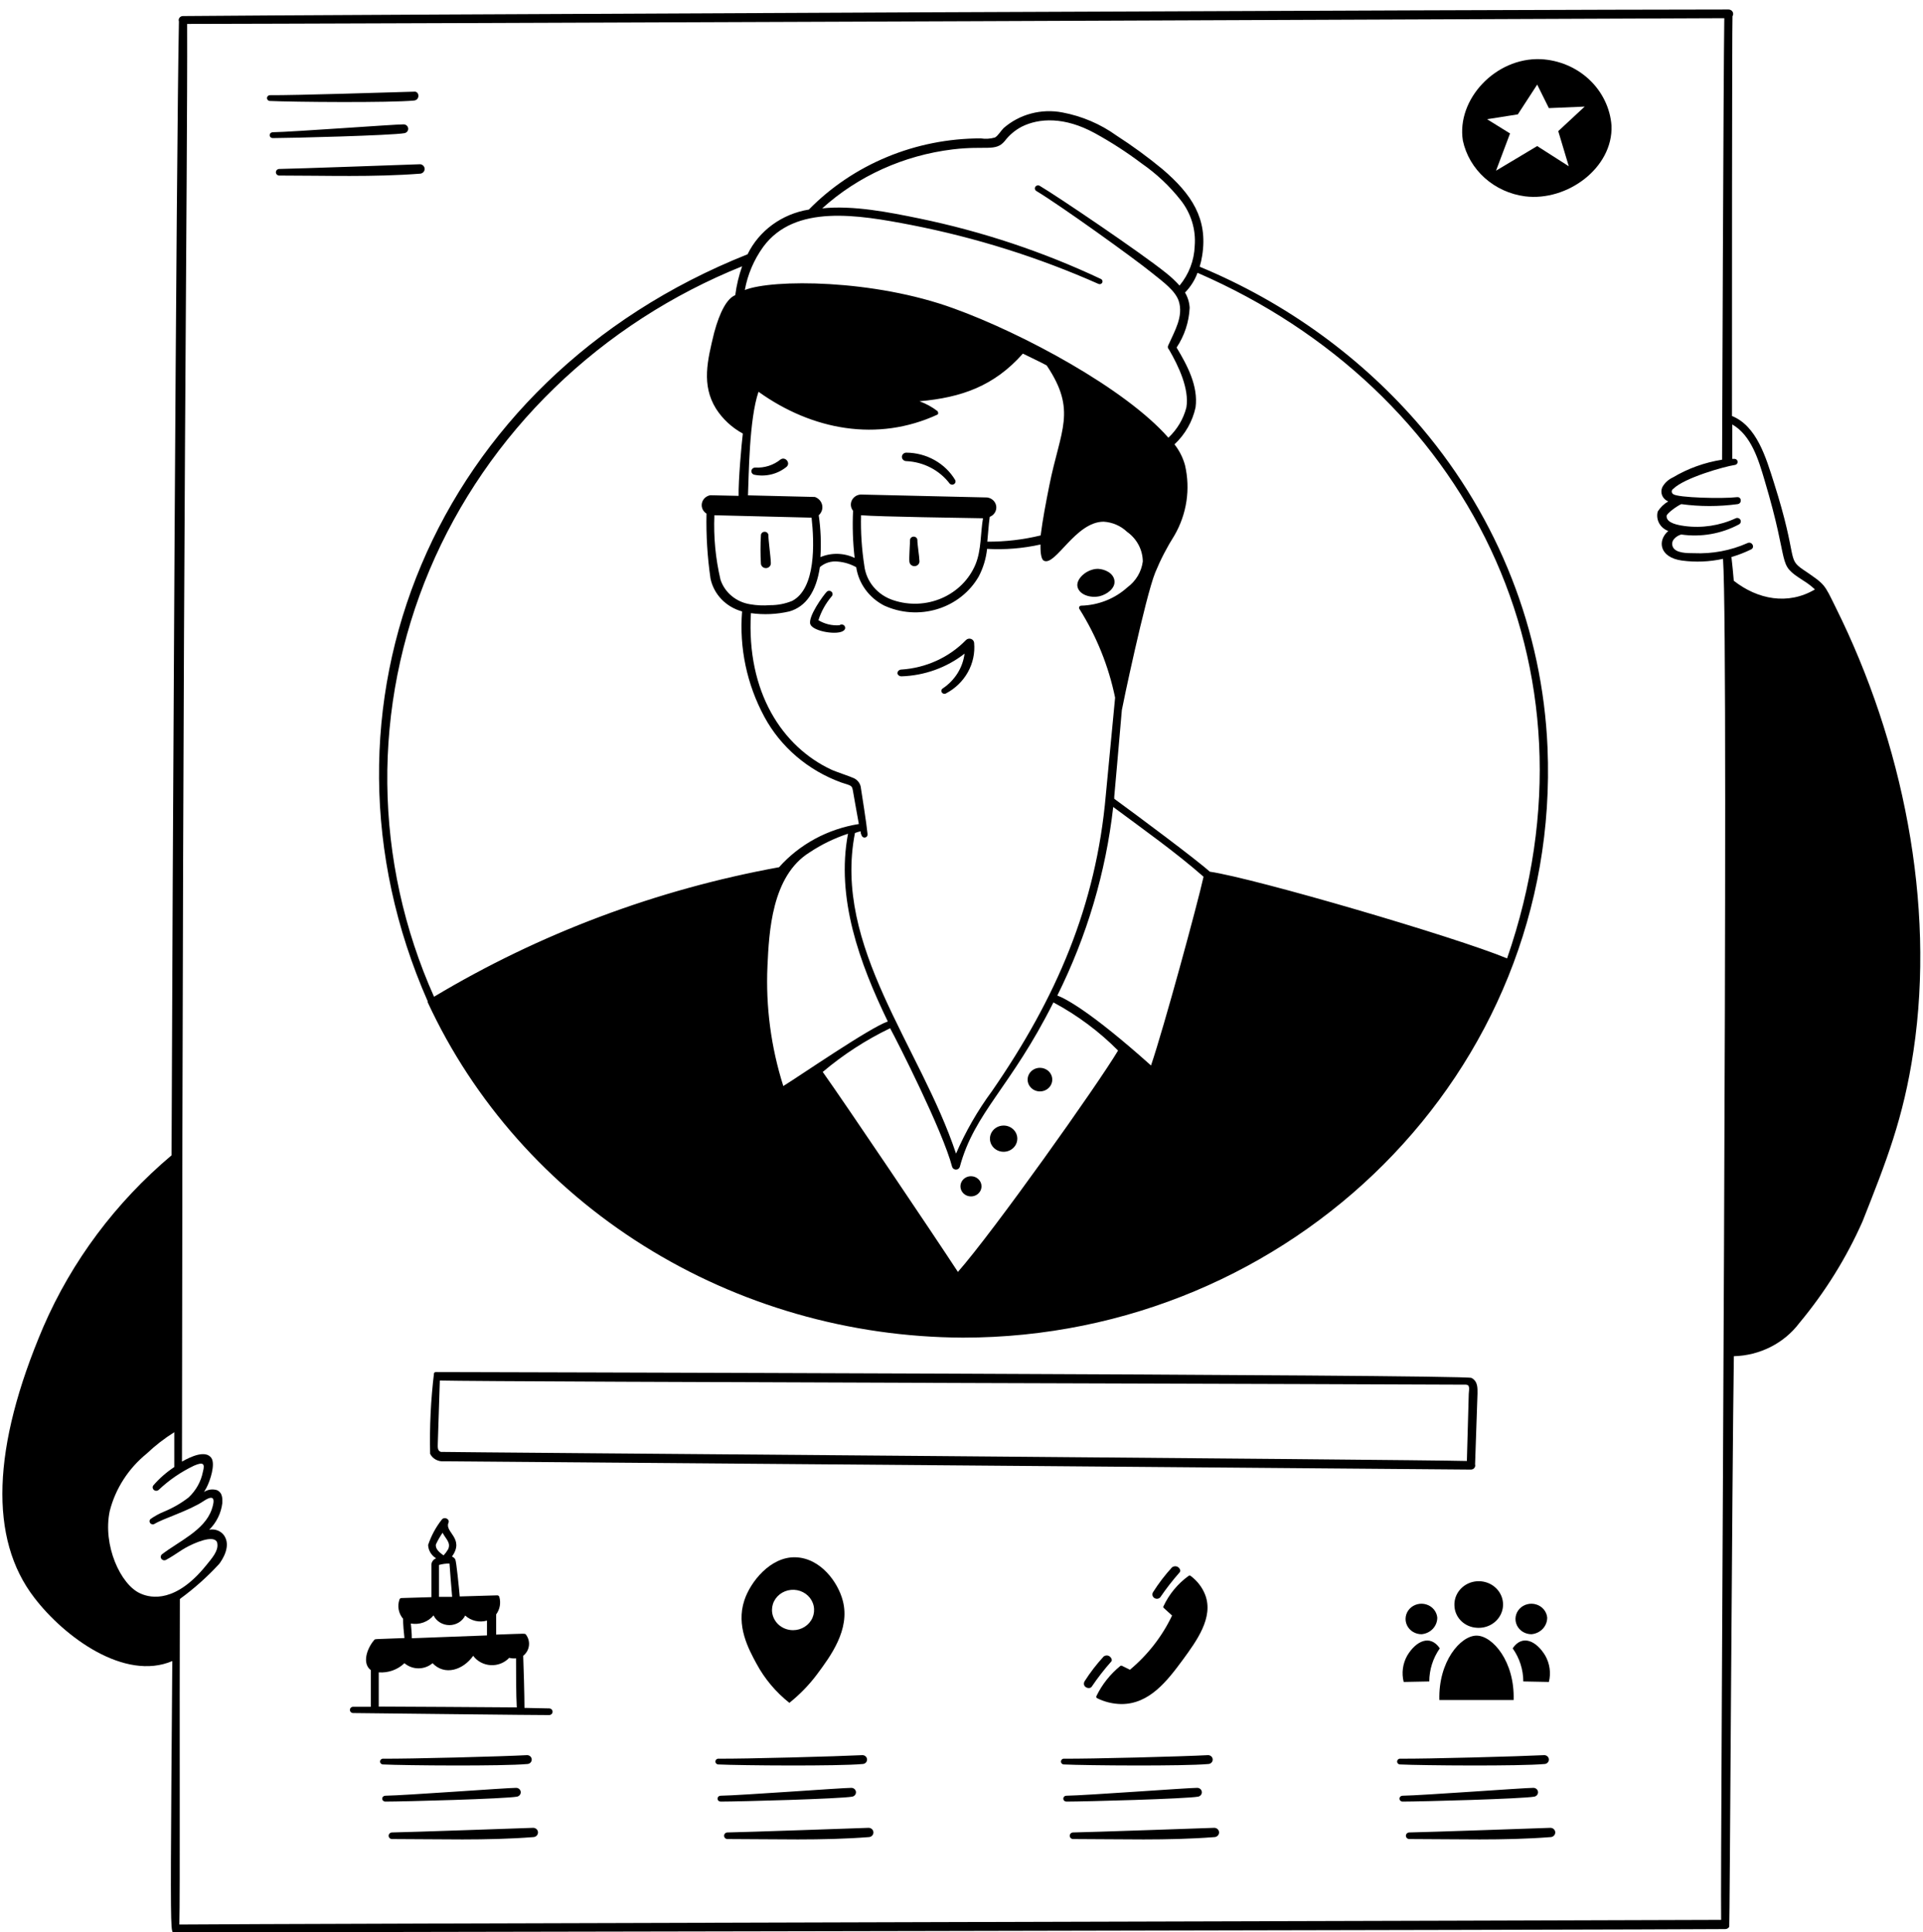
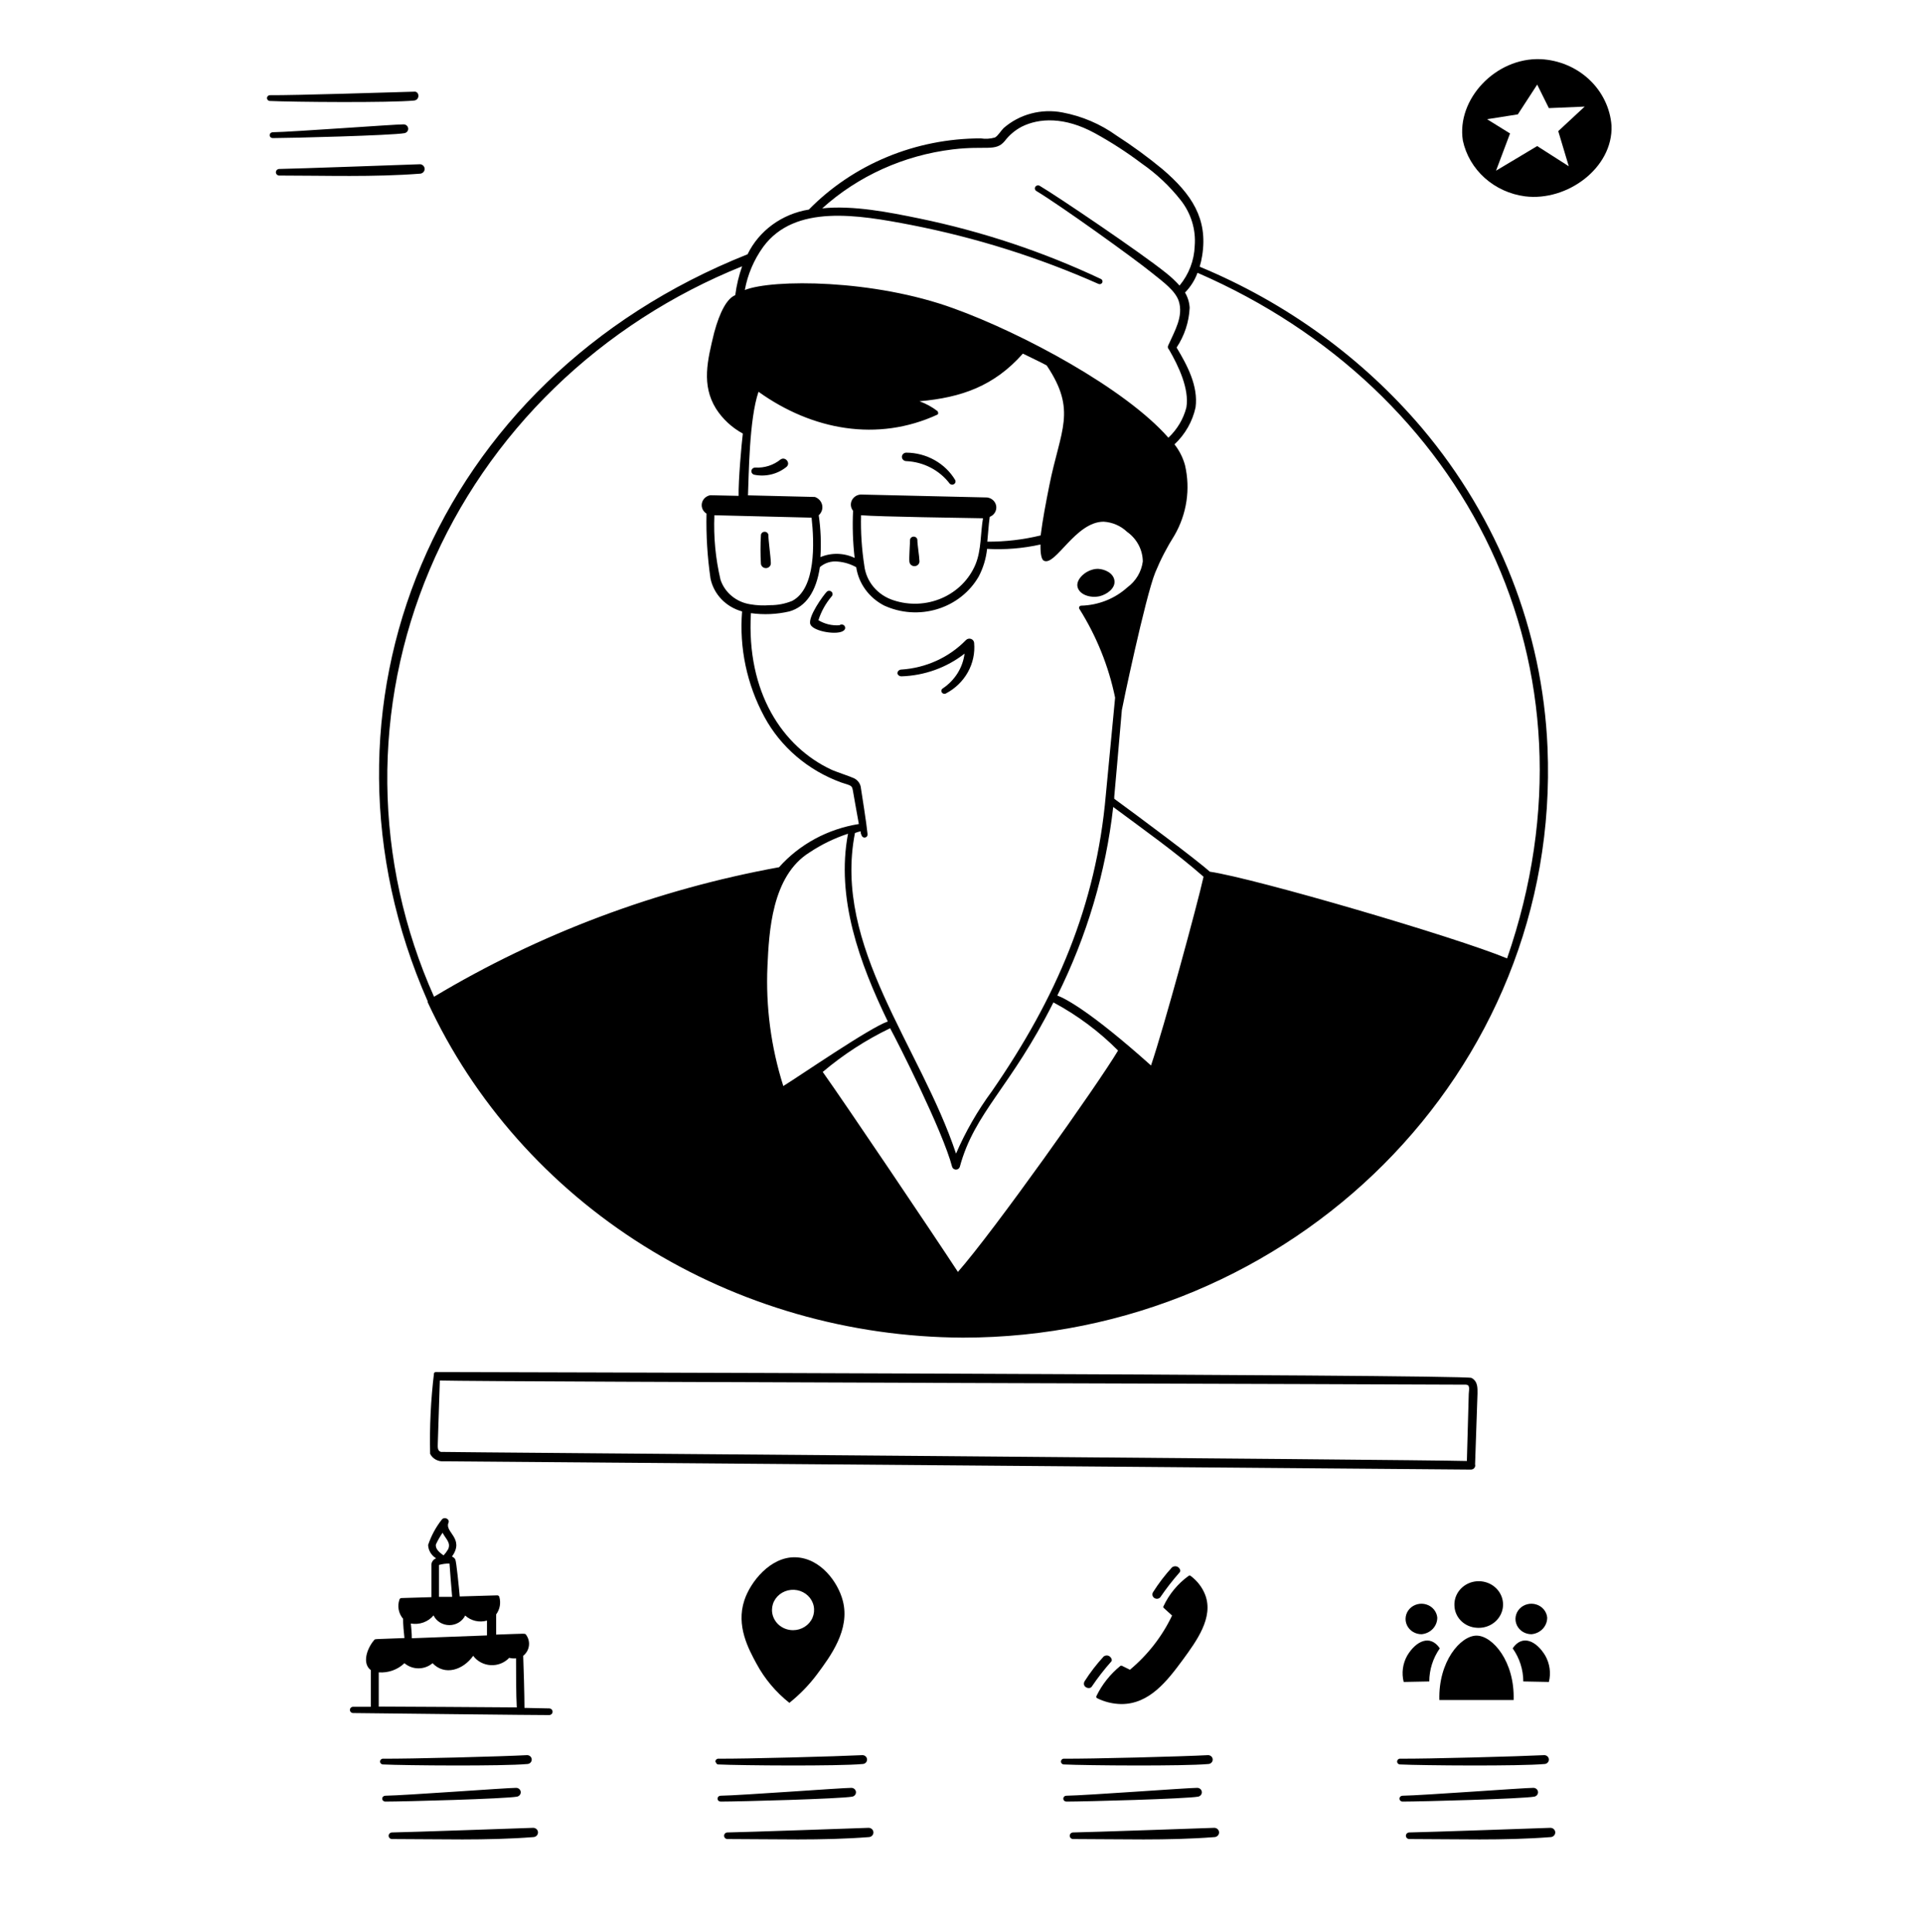
<svg xmlns="http://www.w3.org/2000/svg" width="200" height="201" viewBox="0 0 200 201" fill="none">
  <path d="M160.225 6.153C155.527 5.975 151.465 10.354 152.144 14.627C152.465 16.116 153.259 17.474 154.418 18.512C155.578 19.55 157.044 20.218 158.615 20.423C162.995 20.969 167.77 17.462 167.605 13.073C167.469 11.254 166.642 9.547 165.283 8.272C163.923 6.997 162.124 6.244 160.225 6.153ZM163.16 17.294L159.875 15.194L155.593 17.756L157.05 13.882L154.662 12.401L157.86 11.897L159.875 8.799L161.09 11.246L164.813 11.088L162.065 13.64L163.16 17.294ZM114.377 62.014C115.111 61.835 116.009 61.205 115.91 60.407C115.812 59.609 114.914 59.2 114.191 59.168C113.031 59.168 111.87 60.218 112.067 61.047C112.264 61.877 113.425 62.234 114.377 62.014ZM82.097 177.125C83.175 176.264 84.135 175.276 84.955 174.185C86.367 172.284 88.437 169.523 87.659 166.52C87.167 164.588 85.349 162.068 82.743 161.984C80.137 161.9 78.034 164.546 77.41 166.478C76.545 169.113 77.837 171.507 78.702 173.093C79.541 174.641 80.695 176.012 82.097 177.125ZM80.29 167.465C80.29 167.05 80.418 166.644 80.659 166.298C80.9 165.953 81.242 165.684 81.642 165.525C82.042 165.366 82.483 165.324 82.907 165.405C83.332 165.486 83.722 165.686 84.029 165.98C84.335 166.274 84.543 166.648 84.628 167.055C84.712 167.463 84.669 167.885 84.503 168.269C84.338 168.652 84.057 168.98 83.697 169.211C83.337 169.442 82.913 169.565 82.48 169.565C81.899 169.565 81.342 169.344 80.931 168.95C80.521 168.556 80.29 168.022 80.29 167.465ZM157.422 176.831C157.553 172.83 155.232 170.132 153.567 170.132C151.903 170.132 149.582 172.83 149.702 176.831H157.422ZM158.429 174.899L161.09 174.951C161.32 174.028 161.187 173.057 160.718 172.221C159.798 170.678 158.32 169.974 157.323 171.455C158.042 172.471 158.427 173.671 158.429 174.899ZM145.99 174.951L148.651 174.899C148.654 173.673 149.035 172.475 149.746 171.455C148.738 169.974 147.26 170.688 146.351 172.221C145.885 173.058 145.756 174.03 145.99 174.951ZM153.567 169.313C154.081 169.357 154.596 169.25 155.044 169.006C155.493 168.761 155.852 168.391 156.075 167.945C156.298 167.5 156.373 166.999 156.291 166.511C156.209 166.023 155.973 165.571 155.616 165.214C155.258 164.858 154.795 164.616 154.29 164.519C153.784 164.422 153.26 164.475 152.787 164.672C152.314 164.869 151.915 165.2 151.643 165.62C151.372 166.04 151.241 166.53 151.268 167.024C151.286 167.611 151.531 168.171 151.956 168.595C152.381 169.018 152.956 169.274 153.567 169.313ZM147.852 169.985C148.303 169.945 148.721 169.744 149.024 169.42C149.326 169.097 149.49 168.676 149.483 168.242C149.451 167.936 149.327 167.646 149.126 167.406C148.926 167.166 148.656 166.988 148.352 166.893C148.047 166.797 147.72 166.788 147.41 166.868C147.1 166.948 146.821 167.112 146.607 167.34C146.393 167.569 146.253 167.853 146.204 168.157C146.155 168.46 146.199 168.771 146.331 169.052C146.462 169.332 146.676 169.569 146.946 169.735C147.216 169.901 147.531 169.988 147.852 169.985ZM159.283 169.985C159.734 169.945 160.153 169.744 160.456 169.42C160.758 169.097 160.922 168.676 160.915 168.242C160.883 167.936 160.759 167.646 160.558 167.406C160.357 167.166 160.088 166.988 159.783 166.893C159.479 166.797 159.152 166.788 158.842 166.868C158.532 166.948 158.253 167.112 158.039 167.34C157.825 167.569 157.685 167.853 157.636 168.157C157.587 168.46 157.631 168.771 157.762 169.052C157.894 169.332 158.108 169.569 158.378 169.735C158.648 169.901 158.963 169.988 159.283 169.985ZM87.309 65.037C86.539 65.094 85.77 64.91 85.119 64.513C85.41 63.59 85.89 62.734 86.531 61.992C86.579 61.925 86.601 61.843 86.592 61.761C86.583 61.68 86.544 61.604 86.482 61.548C86.421 61.491 86.34 61.457 86.255 61.452C86.17 61.447 86.085 61.471 86.017 61.52C85.634 61.898 83.969 64.208 84.287 64.954C84.604 65.699 87.189 66.109 87.769 65.573C87.843 65.514 87.89 65.43 87.899 65.339C87.908 65.247 87.879 65.156 87.818 65.085C87.757 65.014 87.669 64.969 87.574 64.96C87.478 64.951 87.383 64.979 87.309 65.037ZM93.748 70.35C96.148 70.275 98.457 69.445 100.318 67.988C100.227 68.708 99.98 69.402 99.591 70.024C99.202 70.647 98.681 71.183 98.062 71.6C97.989 71.642 97.937 71.71 97.916 71.788C97.896 71.867 97.909 71.95 97.952 72.02C97.996 72.09 98.067 72.14 98.149 72.159C98.231 72.179 98.318 72.167 98.39 72.125C99.355 71.615 100.145 70.847 100.664 69.915C101.183 68.984 101.409 67.927 101.314 66.875C101.309 66.784 101.276 66.696 101.219 66.622C101.163 66.548 101.085 66.492 100.996 66.46C100.906 66.427 100.809 66.421 100.716 66.44C100.623 66.46 100.538 66.505 100.471 66.57C98.713 68.382 96.301 69.483 93.726 69.647C93.617 69.652 93.515 69.698 93.442 69.775C93.368 69.851 93.329 69.952 93.332 70.056C93.358 70.142 93.413 70.218 93.488 70.271C93.563 70.324 93.654 70.352 93.748 70.35ZM94.262 47.083C94.14 47.083 94.023 47.129 93.937 47.212C93.851 47.294 93.802 47.407 93.802 47.523C93.802 47.64 93.851 47.753 93.937 47.835C94.023 47.918 94.14 47.965 94.262 47.965C95.146 48.006 96.01 48.237 96.788 48.64C97.567 49.044 98.242 49.609 98.763 50.295C98.817 50.357 98.892 50.398 98.975 50.411C99.057 50.424 99.142 50.408 99.214 50.366C99.285 50.324 99.339 50.259 99.365 50.182C99.39 50.106 99.387 50.023 99.354 49.949C98.842 49.085 98.102 48.366 97.208 47.863C96.314 47.36 95.299 47.09 94.262 47.083ZM81.177 47.797C80.448 48.387 79.512 48.687 78.56 48.636C78.462 48.632 78.365 48.663 78.29 48.723C78.214 48.783 78.164 48.868 78.15 48.961C78.137 49.055 78.16 49.15 78.215 49.227C78.271 49.305 78.355 49.36 78.45 49.382C79.04 49.501 79.649 49.487 80.232 49.343C80.815 49.2 81.356 48.929 81.812 48.553C82.25 48.154 81.67 47.45 81.177 47.797ZM80.17 58.538C80.17 58.066 79.907 56.133 79.918 55.682C79.918 55.584 79.877 55.491 79.805 55.422C79.734 55.353 79.636 55.315 79.534 55.315C79.435 55.312 79.338 55.346 79.264 55.411C79.19 55.476 79.146 55.565 79.14 55.661C79.081 56.658 79.081 57.657 79.14 58.654C79.156 58.784 79.226 58.904 79.334 58.986C79.387 59.026 79.448 59.056 79.514 59.074C79.579 59.092 79.648 59.097 79.715 59.089C79.783 59.082 79.848 59.061 79.907 59.03C79.967 58.998 80.019 58.955 80.061 58.904C80.104 58.853 80.135 58.794 80.153 58.731C80.172 58.668 80.177 58.603 80.17 58.538ZM95.62 58.286C95.62 57.94 95.401 56.553 95.412 56.186C95.412 56.089 95.372 55.995 95.3 55.926C95.228 55.857 95.13 55.819 95.029 55.819C94.927 55.819 94.83 55.857 94.758 55.926C94.686 55.995 94.645 56.089 94.645 56.186C94.645 56.564 94.536 58.023 94.58 58.401C94.582 58.471 94.599 58.54 94.63 58.603C94.661 58.666 94.706 58.723 94.761 58.768C94.816 58.814 94.881 58.848 94.95 58.869C95.02 58.89 95.093 58.896 95.166 58.888C95.238 58.88 95.308 58.858 95.371 58.822C95.434 58.787 95.488 58.739 95.531 58.683C95.574 58.626 95.604 58.562 95.619 58.493C95.634 58.425 95.635 58.354 95.62 58.286Z" fill="black" />
-   <path d="M44.483 104.15C44.472 104.184 44.472 104.221 44.483 104.255C49.269 114.594 57.069 123.386 66.943 129.574C76.817 135.763 88.346 139.083 100.142 139.136C134.35 139.136 162.382 111.532 160.948 77.743C160.432 65.62 155.859 53.978 147.906 44.542C141.712 37.242 133.776 31.479 124.769 27.742C124.885 27.363 124.973 26.977 125.032 26.587C125.645 22.754 123.937 20.192 120.904 17.599C119.379 16.339 117.778 15.168 116.107 14.092C114.45 12.9 112.533 12.082 110.501 11.698C109.419 11.488 108.301 11.527 107.238 11.809C106.174 12.092 105.195 12.611 104.38 13.325C104.073 13.63 103.811 14.113 103.482 14.302C103.003 14.441 102.498 14.473 102.004 14.396C98.654 14.396 95.34 15.052 92.265 16.325C89.19 17.598 86.419 19.461 84.123 21.799C82.747 22.021 81.448 22.56 80.337 23.37C79.227 24.181 78.339 25.238 77.75 26.45C45.009 39.481 31.081 73.7 44.483 104.15ZM81.462 112.949C80.185 108.913 79.63 104.699 79.819 100.486C79.983 96.979 80.246 91.12 84.199 88.663C85.432 87.842 86.777 87.188 88.196 86.72C86.937 93.409 89.379 100.139 92.335 106.25C90.463 106.891 83.181 111.91 81.462 112.97V112.949ZM90.222 86.699C90.123 85.649 89.619 82.499 89.543 82.006C89.528 81.787 89.454 81.575 89.33 81.392C89.205 81.208 89.033 81.058 88.831 80.956C88.47 80.777 86.86 80.252 86.433 80.042C81.385 77.669 77.618 72.02 78.1 63.778C79.432 63.964 80.789 63.903 82.097 63.599C83.816 63.106 84.889 61.552 85.272 58.99C85.52 58.772 85.813 58.609 86.132 58.509C86.452 58.409 86.789 58.376 87.123 58.412C87.803 58.468 88.461 58.669 89.05 59C89.175 59.834 89.501 60.628 90.003 61.319C90.505 62.01 91.169 62.579 91.941 62.98C93.675 63.783 95.664 63.917 97.498 63.354C99.332 62.791 100.87 61.575 101.796 59.956C102.264 59.059 102.557 58.087 102.661 57.089C104.524 57.197 106.394 57.045 108.213 56.638C108.213 57.173 108.213 58.139 108.574 58.328C109.778 58.906 111.859 54.265 114.783 54.265C115.699 54.321 116.563 54.694 117.213 55.315C117.718 55.672 118.128 56.137 118.414 56.673C118.699 57.209 118.85 57.8 118.856 58.402C118.787 58.931 118.61 59.442 118.333 59.906C118.057 60.369 117.687 60.775 117.246 61.1C115.939 62.28 114.223 62.957 112.428 63.001C112.391 63.005 112.355 63.018 112.324 63.038C112.293 63.059 112.267 63.086 112.25 63.119C112.233 63.151 112.224 63.187 112.225 63.223C112.225 63.259 112.235 63.294 112.253 63.326C114.045 66.175 115.305 69.302 115.976 72.566C115.385 78.751 115.133 81.386 115.012 82.667C114.005 94.217 109.855 103.814 103.176 113.485C101.679 115.514 100.423 117.698 99.431 119.995C95.74 108.875 86.608 98.459 88.919 86.647C89.11 86.572 89.308 86.512 89.51 86.468C89.51 86.629 89.543 86.766 89.609 86.878C89.616 86.916 89.632 86.953 89.655 86.986C89.678 87.019 89.707 87.047 89.741 87.069C89.775 87.091 89.813 87.106 89.853 87.114C89.894 87.121 89.935 87.121 89.975 87.114C90.016 87.106 90.054 87.091 90.088 87.069C90.122 87.048 90.152 87.02 90.174 86.987C90.197 86.954 90.213 86.918 90.221 86.879C90.23 86.841 90.23 86.801 90.222 86.762V86.699ZM97.536 42.788C96.964 42.343 96.32 41.988 95.631 41.738C100.011 41.35 103.395 40.153 106.384 36.782C106.712 36.95 108.574 37.832 108.859 38.011C112.034 42.746 110.293 44.678 109.132 50.506C108.782 52.259 108.432 54.086 108.234 55.693C106.42 56.134 104.555 56.353 102.683 56.344C102.77 55.514 102.814 54.622 102.935 53.761C103.16 53.674 103.348 53.518 103.471 53.317C103.593 53.116 103.643 52.882 103.612 52.651C103.58 52.42 103.47 52.206 103.298 52.042C103.126 51.878 102.902 51.773 102.661 51.745L89.521 51.44C89.322 51.452 89.13 51.515 88.967 51.623C88.803 51.732 88.673 51.881 88.59 52.055C88.508 52.228 88.477 52.42 88.5 52.61C88.523 52.8 88.6 52.98 88.722 53.131C88.645 54.767 88.7 56.406 88.886 58.034C88.335 57.77 87.731 57.626 87.116 57.611C86.501 57.596 85.89 57.712 85.327 57.95C85.419 56.496 85.361 55.036 85.152 53.593C85.301 53.46 85.412 53.293 85.475 53.108C85.537 52.922 85.548 52.724 85.507 52.533C85.467 52.342 85.375 52.164 85.242 52.017C85.109 51.87 84.938 51.758 84.747 51.692C84.637 51.692 84.812 51.692 77.793 51.524C77.881 49.424 77.914 43.597 78.888 40.751C84.473 44.752 91.273 46.001 97.503 43.124C97.544 43.091 97.571 43.045 97.577 42.994C97.583 42.943 97.568 42.892 97.536 42.851V42.788ZM102.245 53.845C101.96 55.472 102.081 57.184 101.456 58.706C100.807 60.262 99.557 61.518 97.966 62.213C96.375 62.907 94.566 62.986 92.915 62.434C92.107 62.173 91.394 61.697 90.859 61.06C90.323 60.424 89.988 59.655 89.893 58.843C89.623 57.105 89.509 55.349 89.554 53.593C91.328 53.75 100.58 53.876 102.245 53.908V53.845ZM84.407 53.845C84.703 56.491 84.856 61.195 82.403 62.497C81.674 62.8 80.888 62.954 80.093 62.948C79.398 63.006 78.698 62.974 78.012 62.854C77.304 62.741 76.642 62.444 76.099 61.993C75.556 61.543 75.154 60.958 74.936 60.302C74.417 58.102 74.204 55.846 74.3 53.593L84.407 53.845ZM99.606 132.269C97.011 128.3 87.955 114.86 85.568 111.5C87.69 109.702 90.046 108.174 92.576 106.954C93.31 108.298 98.051 117.632 99.025 121.37C99.051 121.453 99.103 121.526 99.175 121.578C99.247 121.63 99.335 121.658 99.425 121.658C99.515 121.658 99.603 121.63 99.675 121.578C99.747 121.526 99.8 121.453 99.825 121.37C101.358 115.679 105.136 113.107 109.559 104.266C112.05 105.601 114.317 107.29 116.283 109.274C114.235 112.729 103.285 128.164 99.606 132.322V132.269ZM119.71 110.828C113.359 105.148 110.764 103.846 109.965 103.552C113.043 97.375 115.009 90.743 115.779 83.938C118.954 86.3 122.239 88.621 125.174 91.193C124.539 94.06 121.057 106.859 119.71 110.828ZM124.583 28.393C152.363 40.468 167.288 69.185 156.743 99.688C151.345 97.451 130.572 91.372 125.82 90.668C124.484 89.45 118.155 84.736 115.888 83.087C115.888 82.583 115.801 84.053 116.677 73.858C116.677 73.742 119.119 62.098 120.148 59.557C120.7 58.213 121.37 56.917 122.152 55.682C123.432 53.463 123.821 50.871 123.247 48.395C123.033 47.609 122.661 46.871 122.152 46.222C123.263 45.177 124.026 43.84 124.342 42.379C124.638 40.163 123.488 38.011 122.371 36.152C123.193 34.911 123.662 33.484 123.729 32.015C123.699 31.458 123.534 30.915 123.247 30.43C123.82 29.844 124.26 29.15 124.539 28.393H124.583ZM79.381 25.673C82.666 21.211 89.236 22.334 94.788 23.405C101.496 24.717 108.022 26.771 114.235 29.527C114.305 29.561 114.386 29.568 114.461 29.546C114.536 29.523 114.598 29.473 114.635 29.406C114.671 29.339 114.678 29.261 114.654 29.189C114.631 29.117 114.578 29.057 114.509 29.023C108.501 26.19 102.154 24.074 95.609 22.723C92.488 22.082 88.754 21.337 85.513 21.673C89.246 18.305 93.996 16.159 99.08 15.541C102.551 15.121 103.548 15.803 104.49 14.68C104.957 14.059 105.563 13.546 106.263 13.178C108.07 12.275 110.709 12.128 113.863 13.85C115.565 14.785 117.193 15.838 118.735 17C120.281 18.073 121.65 19.361 122.798 20.822C123.875 22.187 124.394 23.883 124.254 25.589C124.202 27.088 123.65 28.531 122.677 29.705C122.249 29.231 121.78 28.792 121.276 28.393C118.67 26.293 109.91 20.371 108.136 19.331C108.062 19.287 107.972 19.272 107.887 19.291C107.802 19.309 107.728 19.36 107.681 19.431C107.635 19.502 107.62 19.588 107.639 19.669C107.659 19.751 107.711 19.822 107.785 19.867C110.271 21.358 117.936 26.86 119.83 28.403C121.057 29.38 122.239 30.262 122.59 31.301C123.115 32.908 122.152 34.451 121.495 35.942C121.462 36.012 121.453 36.09 121.468 36.166C121.484 36.241 121.524 36.31 121.582 36.362C122.568 38.063 123.707 40.447 123.389 42.379C123.083 43.575 122.435 44.666 121.517 45.529C117.027 40.405 106.329 34.661 99.212 32.089C90.868 29.033 80.334 29.023 77.465 30.167C77.756 28.554 78.41 27.02 79.381 25.673ZM77.191 27.679C76.845 28.661 76.603 29.674 76.469 30.703C75.625 31.039 74.87 32.404 74.278 34.598C73.567 37.517 72.943 40.037 74.465 42.505C75.152 43.581 76.113 44.474 77.257 45.098C77.126 46.148 76.786 49.981 76.819 51.577L73.939 51.514H73.862C73.649 51.554 73.452 51.655 73.299 51.803C73.145 51.951 73.041 52.14 73 52.345C72.958 52.551 72.982 52.763 73.067 52.955C73.153 53.148 73.296 53.311 73.479 53.425C73.431 55.682 73.57 57.94 73.895 60.176C74.062 60.981 74.456 61.727 75.036 62.331C75.615 62.934 76.357 63.373 77.18 63.599C76.876 67.385 77.675 71.177 79.491 74.551C81.19 77.703 84.045 80.142 87.506 81.397C88.601 81.743 88.601 81.701 88.711 82.268C88.711 82.268 89.171 84.914 89.324 85.712C86.091 86.225 83.151 87.817 81.024 90.206C68.296 92.527 56.128 97.095 45.141 103.678C42.011 96.671 40.36 89.139 40.281 81.517C40.202 73.895 41.698 66.334 44.681 59.269C47.665 52.203 52.077 45.775 57.665 40.353C63.252 34.931 69.903 30.623 77.235 27.679H77.191ZM43.06 10.459C43.706 10.396 43.629 9.461 43.06 9.535C40.498 9.608 30.676 9.923 28.026 9.902C27.953 9.915 27.887 9.952 27.84 10.007C27.793 10.062 27.767 10.13 27.767 10.201C27.767 10.272 27.793 10.341 27.84 10.396C27.887 10.45 27.953 10.488 28.026 10.501C30.479 10.616 40.563 10.7 43.06 10.459ZM41.965 12.937C40.969 12.937 30.468 13.724 28.365 13.756C28.281 13.756 28.2 13.788 28.141 13.845C28.081 13.902 28.048 13.979 28.048 14.06C28.048 14.141 28.081 14.218 28.141 14.275C28.2 14.333 28.281 14.365 28.365 14.365C30.073 14.365 40.772 14.092 42.075 13.85C42.191 13.826 42.295 13.761 42.364 13.668C42.434 13.574 42.465 13.46 42.451 13.346C42.438 13.232 42.38 13.127 42.29 13.051C42.201 12.976 42.085 12.935 41.965 12.937ZM43.706 17.084C43.706 17.084 30.27 17.567 28.989 17.578C28.906 17.592 28.83 17.634 28.775 17.696C28.721 17.759 28.691 17.837 28.691 17.919C28.691 18 28.721 18.079 28.775 18.142C28.83 18.204 28.906 18.246 28.989 18.26C33.917 18.26 38.844 18.439 43.739 18.061C43.861 18.04 43.971 17.978 44.049 17.886C44.127 17.794 44.168 17.677 44.164 17.559C44.16 17.44 44.111 17.327 44.027 17.239C43.943 17.152 43.829 17.097 43.706 17.084ZM117.52 173.681L116.71 173.282C116.681 173.266 116.649 173.258 116.617 173.258C116.584 173.258 116.552 173.266 116.524 173.282C115.463 174.146 114.611 175.221 114.027 176.432C114.011 176.47 114.01 176.512 114.024 176.551C114.038 176.59 114.066 176.622 114.104 176.642C114.886 177.032 115.752 177.24 116.633 177.251C119.546 177.251 121.385 174.857 123.028 172.631C124.451 170.678 126.236 168.253 125.349 165.901C125.046 165.116 124.518 164.428 123.827 163.916C123.799 163.891 123.762 163.877 123.723 163.877C123.685 163.877 123.647 163.891 123.619 163.916C122.488 164.74 121.592 165.823 121.013 167.066C120.995 167.091 120.986 167.12 120.986 167.15C120.986 167.18 120.995 167.21 121.013 167.234L121.9 168.043C120.876 170.2 119.383 172.123 117.52 173.681ZM114.793 172.295C114.047 173.105 113.377 173.976 112.79 174.899C112.505 175.498 113.337 175.792 113.556 175.424C114.168 174.519 114.841 173.652 115.571 172.831C115.801 172.6 115.33 171.949 114.793 172.295ZM120.312 166.3C120.381 166.302 120.449 166.289 120.512 166.261C120.575 166.234 120.63 166.193 120.674 166.142C121.289 165.239 121.962 164.373 122.688 163.549C122.929 163.307 122.458 162.667 121.9 163.024C121.161 163.831 120.498 164.698 119.918 165.617C119.876 165.685 119.853 165.762 119.852 165.841C119.85 165.92 119.871 165.998 119.911 166.067C119.951 166.136 120.009 166.194 120.079 166.235C120.15 166.276 120.23 166.298 120.312 166.3ZM152.976 152.86C153.046 152.86 153.115 152.846 153.177 152.817C153.24 152.787 153.295 152.745 153.337 152.692C153.38 152.639 153.409 152.577 153.422 152.511C153.436 152.446 153.433 152.378 153.414 152.314L153.666 144.964C153.666 144.397 153.721 143.693 153.042 143.326C152.363 142.958 45.206 142.717 45.327 142.717C45.289 142.718 45.252 142.729 45.22 142.747C45.188 142.765 45.16 142.791 45.141 142.822C44.804 145.609 44.668 148.416 44.735 151.222C44.864 151.476 45.069 151.686 45.326 151.825C45.582 151.964 45.877 152.025 46.17 151.999C47.67 151.999 152.976 152.86 152.976 152.86ZM152.757 144.985C152.757 145.226 152.757 145.079 152.56 151.967C147.435 151.82 46.608 151.064 45.852 151.022C45.513 150.907 45.513 150.592 45.535 150.098L45.743 143.599C51.119 143.746 152.067 143.998 152.483 144.029C152.899 144.061 152.79 144.491 152.757 144.985ZM54.82 183.488C54.948 183.488 55.071 183.439 55.161 183.353C55.251 183.266 55.302 183.149 55.302 183.026C55.302 182.904 55.251 182.786 55.161 182.699C55.071 182.613 54.948 182.564 54.82 182.564C52.367 182.701 42.436 182.963 39.786 182.932C39.713 182.945 39.648 182.982 39.6 183.037C39.553 183.091 39.527 183.16 39.527 183.231C39.527 183.302 39.553 183.371 39.6 183.425C39.648 183.48 39.713 183.517 39.786 183.53C42.228 183.646 52.291 183.719 54.82 183.488ZM53.671 185.966C52.685 185.966 42.184 186.754 40.071 186.785C39.986 186.785 39.906 186.817 39.846 186.874C39.787 186.931 39.753 187.009 39.753 187.09C39.753 187.17 39.787 187.248 39.846 187.305C39.906 187.362 39.986 187.394 40.071 187.394C42.053 187.394 52.521 187.111 53.78 186.88C53.897 186.855 54 186.79 54.07 186.697C54.139 186.604 54.17 186.489 54.157 186.375C54.143 186.261 54.086 186.156 53.996 186.081C53.906 186.005 53.79 185.964 53.671 185.966ZM55.444 190.124C55.444 190.124 42.031 190.597 40.717 190.607C40.633 190.621 40.557 190.663 40.503 190.726C40.448 190.788 40.418 190.867 40.418 190.948C40.418 191.03 40.448 191.109 40.503 191.171C40.557 191.234 40.633 191.276 40.717 191.29C45.622 191.29 50.572 191.468 55.455 191.09C55.522 191.089 55.587 191.076 55.648 191.051C55.709 191.026 55.764 190.99 55.81 190.945C55.856 190.9 55.893 190.846 55.917 190.787C55.942 190.728 55.954 190.665 55.954 190.602C55.953 190.538 55.939 190.476 55.913 190.417C55.887 190.359 55.849 190.306 55.802 190.262C55.755 190.218 55.699 190.183 55.638 190.159C55.576 190.135 55.511 190.123 55.444 190.124ZM89.696 183.488C89.824 183.488 89.946 183.439 90.037 183.353C90.127 183.266 90.178 183.149 90.178 183.026C90.178 182.904 90.127 182.786 90.037 182.699C89.946 182.613 89.824 182.564 89.696 182.564C87.221 182.69 77.301 182.963 74.662 182.932C74.589 182.945 74.523 182.982 74.476 183.037C74.429 183.091 74.403 183.16 74.403 183.231C74.403 183.302 74.429 183.371 74.476 183.425C74.523 183.48 74.589 183.517 74.662 183.53C77.115 183.646 87.156 183.719 89.696 183.488ZM88.546 185.966C87.561 185.966 77.06 186.754 74.946 186.785C74.862 186.785 74.781 186.817 74.722 186.874C74.662 186.931 74.629 187.009 74.629 187.09C74.629 187.17 74.662 187.248 74.722 187.305C74.781 187.362 74.862 187.394 74.946 187.394C76.917 187.394 87.386 187.111 88.645 186.88C88.761 186.856 88.863 186.791 88.933 186.699C89.002 186.607 89.034 186.494 89.022 186.381C89.01 186.267 88.954 186.163 88.867 186.086C88.779 186.01 88.665 185.967 88.546 185.966ZM90.331 190.124C90.331 190.124 76.906 190.597 75.603 190.607C75.52 190.621 75.444 190.663 75.389 190.726C75.335 190.788 75.305 190.867 75.305 190.948C75.305 191.03 75.335 191.109 75.389 191.171C75.444 191.234 75.52 191.276 75.603 191.29C80.509 191.29 85.458 191.468 90.342 191.09C90.476 191.089 90.603 191.037 90.697 190.945C90.79 190.853 90.842 190.73 90.84 190.602C90.839 190.474 90.784 190.352 90.689 190.262C90.593 190.172 90.465 190.123 90.331 190.124ZM125.645 183.488C125.773 183.488 125.895 183.439 125.986 183.353C126.076 183.266 126.127 183.149 126.127 183.026C126.127 182.904 126.076 182.786 125.986 182.699C125.895 182.613 125.773 182.564 125.645 182.564C123.17 182.701 113.26 182.963 110.6 182.932C110.527 182.945 110.461 182.982 110.414 183.037C110.367 183.091 110.341 183.16 110.341 183.231C110.341 183.302 110.367 183.371 110.414 183.425C110.461 183.48 110.527 183.517 110.6 183.53C113.063 183.646 123.105 183.719 125.645 183.488ZM124.495 185.966C123.521 185.966 113.009 186.754 110.906 186.785C110.822 186.785 110.741 186.817 110.682 186.874C110.622 186.931 110.589 187.009 110.589 187.09C110.589 187.17 110.622 187.248 110.682 187.305C110.741 187.362 110.822 187.394 110.906 187.394C112.877 187.394 123.345 187.111 124.616 186.88C124.734 186.856 124.838 186.79 124.908 186.695C124.978 186.601 125.009 186.485 124.993 186.37C124.978 186.255 124.919 186.15 124.826 186.075C124.734 186 124.616 185.961 124.495 185.966ZM126.28 190.124C126.28 190.124 112.855 190.597 111.552 190.607C111.469 190.621 111.393 190.663 111.338 190.726C111.284 190.788 111.254 190.867 111.254 190.948C111.254 191.03 111.284 191.109 111.338 191.171C111.393 191.234 111.469 191.276 111.552 191.29C116.458 191.29 121.407 191.468 126.291 191.09C126.425 191.089 126.552 191.037 126.646 190.945C126.739 190.853 126.791 190.73 126.789 190.602C126.788 190.474 126.733 190.352 126.638 190.262C126.542 190.172 126.414 190.123 126.28 190.124ZM160.608 183.488C160.736 183.488 160.859 183.439 160.949 183.353C161.039 183.266 161.09 183.149 161.09 183.026C161.09 182.904 161.039 182.786 160.949 182.699C160.859 182.613 160.736 182.564 160.608 182.564C158.155 182.69 148.224 182.963 145.563 182.932C145.49 182.945 145.425 182.982 145.377 183.037C145.33 183.091 145.304 183.16 145.304 183.231C145.304 183.302 145.33 183.371 145.377 183.425C145.425 183.48 145.49 183.517 145.563 183.53C148.027 183.646 158.035 183.719 160.608 183.488ZM159.459 185.966C158.484 185.966 147.972 186.754 145.87 186.785C145.785 186.785 145.705 186.817 145.645 186.874C145.585 186.931 145.552 187.009 145.552 187.09C145.552 187.17 145.585 187.248 145.645 187.305C145.705 187.362 145.785 187.394 145.87 187.394C147.841 187.394 158.309 187.111 159.579 186.88C159.697 186.856 159.802 186.79 159.872 186.695C159.942 186.601 159.972 186.485 159.957 186.37C159.942 186.255 159.882 186.15 159.79 186.075C159.697 186 159.579 185.961 159.459 185.966ZM161.243 190.124C161.243 190.124 147.819 190.597 146.516 190.607C146.432 190.621 146.356 190.663 146.301 190.726C146.247 190.788 146.217 190.867 146.217 190.948C146.217 191.03 146.247 191.109 146.301 191.171C146.356 191.234 146.432 191.276 146.516 191.29C151.41 191.29 156.371 191.468 161.254 191.09C161.388 191.089 161.515 191.037 161.609 190.945C161.702 190.853 161.754 190.73 161.753 190.602C161.751 190.474 161.697 190.352 161.601 190.262C161.506 190.172 161.377 190.123 161.243 190.124ZM57.087 177.703L54.547 177.65C54.547 176.411 54.459 173.219 54.415 172.232C54.745 171.968 54.958 171.593 55.011 171.183C55.064 170.774 54.953 170.361 54.7 170.027C54.601 169.891 54.7 169.922 51.601 170.027V167.927C51.794 167.665 51.923 167.365 51.98 167.049C52.037 166.733 52.019 166.409 51.929 166.1C51.917 166.054 51.889 166.013 51.849 165.985C51.809 165.956 51.76 165.941 51.711 165.943L47.812 166.058C47.747 165.26 47.462 162.394 47.352 162.205C47.278 162.068 47.153 161.963 47.002 161.911C48.36 160.031 46.225 159.37 46.641 158.404C46.816 157.994 46.181 157.711 45.929 158.089C45.313 158.879 44.84 159.763 44.527 160.703C44.537 160.982 44.618 161.254 44.763 161.496C44.908 161.737 45.113 161.941 45.359 162.089C45.201 162.15 45.067 162.258 44.978 162.399C44.889 162.539 44.85 162.703 44.867 162.866V166.132L41.746 166.226C41.701 166.227 41.657 166.242 41.622 166.268C41.586 166.295 41.561 166.331 41.549 166.373C41.428 166.71 41.399 167.071 41.465 167.422C41.53 167.773 41.687 168.102 41.921 168.379C41.921 168.977 41.998 169.796 42.064 170.384C38.91 170.51 39.03 170.468 38.932 170.573C38.144 171.476 37.64 173.041 38.571 173.723V177.535H36.731C36.641 177.535 36.554 177.569 36.491 177.63C36.427 177.691 36.392 177.774 36.392 177.86C36.392 177.946 36.427 178.029 36.491 178.09C36.554 178.151 36.641 178.186 36.731 178.186C36.851 178.186 56.945 178.417 57.131 178.396C57.227 178.39 57.316 178.348 57.38 178.279C57.444 178.21 57.476 178.12 57.47 178.028C57.464 177.936 57.421 177.85 57.349 177.789C57.277 177.728 57.183 177.697 57.087 177.703ZM47.024 166.1H45.655V162.782C46.01 162.68 46.38 162.63 46.75 162.635C46.772 163.076 46.969 165.418 47.024 166.1ZM45.338 160.64C45.534 160.221 45.764 159.817 46.028 159.433C46.389 160.105 46.914 160.483 46.608 161.144C46.476 161.374 46.318 161.588 46.137 161.785C45.655 161.459 45.25 161.081 45.338 160.619V160.64ZM45.097 168.043C45.244 168.341 45.477 168.593 45.767 168.769C46.058 168.945 46.395 169.039 46.739 169.039C47.083 169.039 47.42 168.945 47.711 168.769C48.002 168.593 48.234 168.341 48.382 168.043C48.678 168.314 49.043 168.506 49.441 168.598C49.839 168.69 50.256 168.68 50.648 168.568V170.111L42.83 170.405C42.83 169.891 42.775 169.355 42.731 168.872C43.169 168.951 43.621 168.913 44.038 168.763C44.455 168.613 44.821 168.357 45.097 168.022V168.043ZM39.392 177.493V173.954C39.883 173.99 40.376 173.922 40.837 173.757C41.298 173.593 41.717 173.334 42.064 172.999C42.465 173.344 42.986 173.535 43.525 173.535C44.065 173.535 44.586 173.344 44.987 172.999C46.257 174.332 48.163 173.713 49.214 172.232C49.422 172.515 49.693 172.749 50.008 172.917C50.323 173.084 50.674 173.182 51.034 173.202C51.393 173.223 51.753 173.165 52.087 173.033C52.42 172.901 52.718 172.699 52.959 172.442C53.191 172.501 53.432 172.519 53.671 172.495C53.671 173.608 53.671 176.422 53.747 177.598C50.386 177.577 41.593 177.514 39.392 177.514V177.493Z" fill="black" />
-   <path d="M187.534 59.252C185.804 58.076 187.031 58.202 184.512 50.254C183.658 47.555 182.705 44.311 180.132 43.271C180.132 35.438 180.132 2.804 180.187 1.691C180.232 1.621 180.256 1.54 180.258 1.457C180.259 1.375 180.238 1.293 180.195 1.222C180.153 1.15 180.091 1.09 180.016 1.049C179.942 1.008 179.857 0.987 179.771 0.988C159.075 0.988 30.424 1.544 19.014 1.67C18.945 1.671 18.877 1.688 18.816 1.72C18.756 1.751 18.703 1.795 18.664 1.85C18.624 1.904 18.599 1.966 18.589 2.032C18.579 2.097 18.586 2.164 18.609 2.227C18.335 16.034 17.941 91.424 17.842 120.173C12.032 125.067 7.469 131.174 4.505 138.023C-0.839 150.55 -1.156 160.073 3.574 166.195C6.706 170.29 12.959 174.889 17.919 172.778C17.765 192.791 17.722 198.64 17.842 200.33C17.897 201.118 17.995 201.002 18.116 201.002C18.236 201.002 172.588 200.729 179.431 200.656C179.517 200.655 179.601 200.633 179.674 200.59C179.748 200.548 179.808 200.487 179.847 200.414C179.902 200.309 180.143 153.49 180.329 141.068C181.665 141.033 182.974 140.703 184.155 140.104C185.337 139.505 186.358 138.653 187.14 137.614C189.821 134.396 192.032 130.842 193.71 127.051C196.185 120.803 197.97 116.299 199.01 109.316C201.309 93.934 197.86 77.134 190.929 63.2C189.691 60.691 189.867 60.838 187.534 59.252ZM14.59 165.743C12.531 164.83 10.659 160.714 11.415 157.165C12.01 154.833 13.359 152.742 15.269 151.19C16.141 150.361 17.099 149.619 18.127 148.975V152.597C17.307 153.137 16.57 153.783 15.937 154.519C15.888 154.593 15.869 154.682 15.884 154.769C15.9 154.856 15.948 154.935 16.02 154.989C16.092 155.044 16.183 155.072 16.275 155.066C16.366 155.06 16.453 155.023 16.517 154.96C17.593 153.942 18.831 153.095 20.186 152.45C21.138 152.041 21.335 152.23 21.105 153.08C20.907 154.103 20.383 155.042 19.605 155.768C18.828 156.367 17.97 156.862 17.054 157.238C16.558 157.442 16.088 157.699 15.652 158.005C15.594 158.06 15.559 158.134 15.554 158.212C15.548 158.29 15.572 158.368 15.621 158.431C15.671 158.493 15.742 158.537 15.822 158.553C15.902 158.569 15.986 158.557 16.057 158.519C16.933 157.963 19.682 157.144 21.193 156.125C22.288 155.401 22.386 155.947 22.014 157.028C21.248 159.202 18.587 160.325 16.824 161.69C16.763 161.749 16.725 161.827 16.717 161.91C16.709 161.993 16.732 162.076 16.782 162.145C16.831 162.213 16.904 162.263 16.988 162.285C17.071 162.308 17.161 162.302 17.24 162.268C17.733 162.005 18.225 161.68 18.926 161.218C19.627 160.756 21.609 159.8 22.332 160.168C22.413 160.204 22.482 160.261 22.531 160.334C22.579 160.407 22.605 160.491 22.605 160.577C22.715 161.333 22.058 162.068 21.39 162.887C18.324 166.646 15.794 166.3 14.59 165.743ZM179.004 199.7C169.478 199.753 26.109 200.099 18.652 200.183C18.74 197.191 18.652 178.27 18.707 166.321C20.195 165.236 21.567 164.012 22.802 162.667C23.109 162.257 24.062 160.84 23.317 159.727C23.151 159.488 22.914 159.302 22.637 159.194C22.36 159.085 22.055 159.059 21.762 159.118C22.518 158.364 22.995 157.394 23.12 156.356C23.12 156.031 23.219 155.306 22.573 155.002C22.346 154.931 22.106 154.911 21.871 154.943C21.635 154.976 21.411 155.061 21.215 155.191C21.313 155.044 21.39 154.897 21.478 154.739C21.872 153.994 22.419 152.282 21.981 151.652C21.379 150.802 19.846 151.505 18.926 152.03C18.992 53.96 19.517 18.859 19.463 2.489C30.051 2.489 172.664 1.933 179.333 1.891C179.245 7.718 179.103 47.818 179.103 47.818C177.284 48.104 175.543 48.732 173.978 49.666C173.55 49.864 173.193 50.178 172.949 50.569C172.866 50.706 172.815 50.858 172.798 51.016C172.782 51.173 172.801 51.333 172.854 51.483C172.906 51.633 172.992 51.77 173.105 51.886C173.218 52.002 173.355 52.093 173.507 52.154C173.058 52.413 172.682 52.774 172.412 53.204C172.303 53.612 172.354 54.044 172.556 54.418C172.758 54.792 173.097 55.081 173.507 55.231C172.347 56.228 172.577 57.982 174.92 58.307C176.346 58.499 177.798 58.438 179.201 58.129C179.847 67.4 178.895 193.768 179.004 199.7ZM180.318 60.376C180.253 59.609 180.176 58.801 180.077 57.94C180.779 57.735 181.461 57.472 182.114 57.152C182.574 56.932 182.202 56.27 181.742 56.491C180 57.267 178.087 57.627 176.168 57.541C175.456 57.541 174.263 57.541 173.978 56.879C173.693 56.218 174.383 55.724 174.854 55.598C176.92 55.895 179.031 55.525 180.855 54.548C180.942 54.504 181.007 54.428 181.036 54.337C181.064 54.246 181.055 54.149 181.008 54.065C180.962 53.981 180.882 53.919 180.788 53.892C180.693 53.864 180.591 53.873 180.504 53.918C178.858 54.676 177.015 54.954 175.205 54.716C173.912 54.548 173.31 54.202 173.332 53.666C173.332 53.414 174.427 52.616 174.865 52.438C176.805 52.702 178.773 52.702 180.712 52.438C181.205 52.375 181.139 51.65 180.647 51.713C179.179 51.892 174.471 51.776 174.022 51.398C173.975 51.368 173.936 51.328 173.909 51.28C173.882 51.233 173.867 51.179 173.867 51.125C173.867 51.071 173.882 51.017 173.909 50.97C173.936 50.922 173.975 50.882 174.022 50.852C175.183 49.697 179.322 48.532 180.428 48.364C180.515 48.354 180.594 48.311 180.649 48.245C180.703 48.179 180.728 48.095 180.718 48.012C180.708 47.928 180.663 47.852 180.595 47.8C180.526 47.748 180.438 47.724 180.351 47.734H180.165V44.153C182.136 45.277 182.902 47.849 183.516 49.928C186.275 59.158 184.698 58.549 187.512 60.365C187.962 60.638 188.38 60.954 188.761 61.31C185.968 62.969 182.804 62.36 180.318 60.407V60.376Z" fill="black" />
-   <path d="M108.158 111.07C107.904 111.07 107.657 111.142 107.446 111.277C107.235 111.412 107.071 111.603 106.974 111.828C106.877 112.052 106.852 112.299 106.901 112.538C106.951 112.776 107.073 112.995 107.252 113.167C107.431 113.339 107.659 113.456 107.908 113.503C108.156 113.55 108.414 113.526 108.648 113.433C108.882 113.34 109.082 113.183 109.223 112.981C109.364 112.779 109.439 112.541 109.439 112.298C109.439 111.972 109.304 111.66 109.064 111.429C108.823 111.199 108.498 111.07 108.158 111.07ZM104.38 117.076C104.098 117.076 103.823 117.156 103.589 117.306C103.355 117.456 103.173 117.669 103.065 117.918C102.957 118.168 102.929 118.442 102.984 118.707C103.039 118.972 103.174 119.215 103.373 119.406C103.573 119.597 103.826 119.727 104.102 119.779C104.378 119.832 104.665 119.805 104.925 119.702C105.185 119.598 105.407 119.423 105.564 119.199C105.72 118.974 105.804 118.711 105.804 118.441C105.804 118.079 105.654 117.731 105.387 117.475C105.12 117.219 104.758 117.076 104.38 117.076ZM100.986 122.347C100.769 122.347 100.557 122.408 100.377 122.524C100.197 122.639 100.057 122.803 99.974 122.995C99.891 123.187 99.869 123.398 99.912 123.601C99.954 123.805 100.058 123.992 100.211 124.139C100.364 124.286 100.559 124.386 100.772 124.426C100.984 124.467 101.204 124.446 101.405 124.367C101.605 124.287 101.776 124.153 101.896 123.98C102.016 123.807 102.081 123.604 102.081 123.397C102.081 123.118 101.965 122.851 101.76 122.654C101.554 122.457 101.276 122.347 100.986 122.347Z" fill="black" />
+   <path d="M44.483 104.15C44.472 104.184 44.472 104.221 44.483 104.255C49.269 114.594 57.069 123.386 66.943 129.574C76.817 135.763 88.346 139.083 100.142 139.136C134.35 139.136 162.382 111.532 160.948 77.743C160.432 65.62 155.859 53.978 147.906 44.542C141.712 37.242 133.776 31.479 124.769 27.742C124.885 27.363 124.973 26.977 125.032 26.587C125.645 22.754 123.937 20.192 120.904 17.599C119.379 16.339 117.778 15.168 116.107 14.092C114.45 12.9 112.533 12.082 110.501 11.698C109.419 11.488 108.301 11.527 107.238 11.809C106.174 12.092 105.195 12.611 104.38 13.325C104.073 13.63 103.811 14.113 103.482 14.302C103.003 14.441 102.498 14.473 102.004 14.396C98.654 14.396 95.34 15.052 92.265 16.325C89.19 17.598 86.419 19.461 84.123 21.799C82.747 22.021 81.448 22.56 80.337 23.37C79.227 24.181 78.339 25.238 77.75 26.45C45.009 39.481 31.081 73.7 44.483 104.15ZM81.462 112.949C80.185 108.913 79.63 104.699 79.819 100.486C79.983 96.979 80.246 91.12 84.199 88.663C85.432 87.842 86.777 87.188 88.196 86.72C86.937 93.409 89.379 100.139 92.335 106.25C90.463 106.891 83.181 111.91 81.462 112.97V112.949ZM90.222 86.699C90.123 85.649 89.619 82.499 89.543 82.006C89.528 81.787 89.454 81.575 89.33 81.392C89.205 81.208 89.033 81.058 88.831 80.956C88.47 80.777 86.86 80.252 86.433 80.042C81.385 77.669 77.618 72.02 78.1 63.778C79.432 63.964 80.789 63.903 82.097 63.599C83.816 63.106 84.889 61.552 85.272 58.99C85.52 58.772 85.813 58.609 86.132 58.509C86.452 58.409 86.789 58.376 87.123 58.412C87.803 58.468 88.461 58.669 89.05 59C89.175 59.834 89.501 60.628 90.003 61.319C90.505 62.01 91.169 62.579 91.941 62.98C93.675 63.783 95.664 63.917 97.498 63.354C99.332 62.791 100.87 61.575 101.796 59.956C102.264 59.059 102.557 58.087 102.661 57.089C104.524 57.197 106.394 57.045 108.213 56.638C108.213 57.173 108.213 58.139 108.574 58.328C109.778 58.906 111.859 54.265 114.783 54.265C115.699 54.321 116.563 54.694 117.213 55.315C117.718 55.672 118.128 56.137 118.414 56.673C118.699 57.209 118.85 57.8 118.856 58.402C118.787 58.931 118.61 59.442 118.333 59.906C118.057 60.369 117.687 60.775 117.246 61.1C115.939 62.28 114.223 62.957 112.428 63.001C112.391 63.005 112.355 63.018 112.324 63.038C112.293 63.059 112.267 63.086 112.25 63.119C112.233 63.151 112.224 63.187 112.225 63.223C112.225 63.259 112.235 63.294 112.253 63.326C114.045 66.175 115.305 69.302 115.976 72.566C115.385 78.751 115.133 81.386 115.012 82.667C114.005 94.217 109.855 103.814 103.176 113.485C101.679 115.514 100.423 117.698 99.431 119.995C95.74 108.875 86.608 98.459 88.919 86.647C89.11 86.572 89.308 86.512 89.51 86.468C89.51 86.629 89.543 86.766 89.609 86.878C89.616 86.916 89.632 86.953 89.655 86.986C89.678 87.019 89.707 87.047 89.741 87.069C89.775 87.091 89.813 87.106 89.853 87.114C89.894 87.121 89.935 87.121 89.975 87.114C90.016 87.106 90.054 87.091 90.088 87.069C90.122 87.048 90.152 87.02 90.174 86.987C90.197 86.954 90.213 86.918 90.221 86.879C90.23 86.841 90.23 86.801 90.222 86.762V86.699ZM97.536 42.788C96.964 42.343 96.32 41.988 95.631 41.738C100.011 41.35 103.395 40.153 106.384 36.782C106.712 36.95 108.574 37.832 108.859 38.011C112.034 42.746 110.293 44.678 109.132 50.506C108.782 52.259 108.432 54.086 108.234 55.693C106.42 56.134 104.555 56.353 102.683 56.344C102.77 55.514 102.814 54.622 102.935 53.761C103.16 53.674 103.348 53.518 103.471 53.317C103.593 53.116 103.643 52.882 103.612 52.651C103.58 52.42 103.47 52.206 103.298 52.042C103.126 51.878 102.902 51.773 102.661 51.745L89.521 51.44C89.322 51.452 89.13 51.515 88.967 51.623C88.803 51.732 88.673 51.881 88.59 52.055C88.508 52.228 88.477 52.42 88.5 52.61C88.523 52.8 88.6 52.98 88.722 53.131C88.645 54.767 88.7 56.406 88.886 58.034C88.335 57.77 87.731 57.626 87.116 57.611C86.501 57.596 85.89 57.712 85.327 57.95C85.419 56.496 85.361 55.036 85.152 53.593C85.301 53.46 85.412 53.293 85.475 53.108C85.537 52.922 85.548 52.724 85.507 52.533C85.467 52.342 85.375 52.164 85.242 52.017C85.109 51.87 84.938 51.758 84.747 51.692C84.637 51.692 84.812 51.692 77.793 51.524C77.881 49.424 77.914 43.597 78.888 40.751C84.473 44.752 91.273 46.001 97.503 43.124C97.544 43.091 97.571 43.045 97.577 42.994C97.583 42.943 97.568 42.892 97.536 42.851V42.788ZM102.245 53.845C101.96 55.472 102.081 57.184 101.456 58.706C100.807 60.262 99.557 61.518 97.966 62.213C96.375 62.907 94.566 62.986 92.915 62.434C92.107 62.173 91.394 61.697 90.859 61.06C90.323 60.424 89.988 59.655 89.893 58.843C89.623 57.105 89.509 55.349 89.554 53.593C91.328 53.75 100.58 53.876 102.245 53.908V53.845ZM84.407 53.845C84.703 56.491 84.856 61.195 82.403 62.497C81.674 62.8 80.888 62.954 80.093 62.948C79.398 63.006 78.698 62.974 78.012 62.854C77.304 62.741 76.642 62.444 76.099 61.993C75.556 61.543 75.154 60.958 74.936 60.302C74.417 58.102 74.204 55.846 74.3 53.593L84.407 53.845ZM99.606 132.269C97.011 128.3 87.955 114.86 85.568 111.5C87.69 109.702 90.046 108.174 92.576 106.954C93.31 108.298 98.051 117.632 99.025 121.37C99.051 121.453 99.103 121.526 99.175 121.578C99.247 121.63 99.335 121.658 99.425 121.658C99.515 121.658 99.603 121.63 99.675 121.578C99.747 121.526 99.8 121.453 99.825 121.37C101.358 115.679 105.136 113.107 109.559 104.266C112.05 105.601 114.317 107.29 116.283 109.274C114.235 112.729 103.285 128.164 99.606 132.322V132.269ZM119.71 110.828C113.359 105.148 110.764 103.846 109.965 103.552C113.043 97.375 115.009 90.743 115.779 83.938C118.954 86.3 122.239 88.621 125.174 91.193C124.539 94.06 121.057 106.859 119.71 110.828ZM124.583 28.393C152.363 40.468 167.288 69.185 156.743 99.688C151.345 97.451 130.572 91.372 125.82 90.668C124.484 89.45 118.155 84.736 115.888 83.087C115.888 82.583 115.801 84.053 116.677 73.858C116.677 73.742 119.119 62.098 120.148 59.557C120.7 58.213 121.37 56.917 122.152 55.682C123.432 53.463 123.821 50.871 123.247 48.395C123.033 47.609 122.661 46.871 122.152 46.222C123.263 45.177 124.026 43.84 124.342 42.379C124.638 40.163 123.488 38.011 122.371 36.152C123.193 34.911 123.662 33.484 123.729 32.015C123.699 31.458 123.534 30.915 123.247 30.43C123.82 29.844 124.26 29.15 124.539 28.393H124.583ZM79.381 25.673C82.666 21.211 89.236 22.334 94.788 23.405C101.496 24.717 108.022 26.771 114.235 29.527C114.305 29.561 114.386 29.568 114.461 29.546C114.536 29.523 114.598 29.473 114.635 29.406C114.671 29.339 114.678 29.261 114.654 29.189C114.631 29.117 114.578 29.057 114.509 29.023C108.501 26.19 102.154 24.074 95.609 22.723C92.488 22.082 88.754 21.337 85.513 21.673C89.246 18.305 93.996 16.159 99.08 15.541C102.551 15.121 103.548 15.803 104.49 14.68C104.957 14.059 105.563 13.546 106.263 13.178C108.07 12.275 110.709 12.128 113.863 13.85C115.565 14.785 117.193 15.838 118.735 17C120.281 18.073 121.65 19.361 122.798 20.822C123.875 22.187 124.394 23.883 124.254 25.589C124.202 27.088 123.65 28.531 122.677 29.705C122.249 29.231 121.78 28.792 121.276 28.393C118.67 26.293 109.91 20.371 108.136 19.331C108.062 19.287 107.972 19.272 107.887 19.291C107.802 19.309 107.728 19.36 107.681 19.431C107.635 19.502 107.62 19.588 107.639 19.669C107.659 19.751 107.711 19.822 107.785 19.867C110.271 21.358 117.936 26.86 119.83 28.403C121.057 29.38 122.239 30.262 122.59 31.301C123.115 32.908 122.152 34.451 121.495 35.942C121.462 36.012 121.453 36.09 121.468 36.166C121.484 36.241 121.524 36.31 121.582 36.362C122.568 38.063 123.707 40.447 123.389 42.379C123.083 43.575 122.435 44.666 121.517 45.529C117.027 40.405 106.329 34.661 99.212 32.089C90.868 29.033 80.334 29.023 77.465 30.167C77.756 28.554 78.41 27.02 79.381 25.673ZM77.191 27.679C76.845 28.661 76.603 29.674 76.469 30.703C75.625 31.039 74.87 32.404 74.278 34.598C73.567 37.517 72.943 40.037 74.465 42.505C75.152 43.581 76.113 44.474 77.257 45.098C77.126 46.148 76.786 49.981 76.819 51.577L73.939 51.514H73.862C73.649 51.554 73.452 51.655 73.299 51.803C73.145 51.951 73.041 52.14 73 52.345C72.958 52.551 72.982 52.763 73.067 52.955C73.153 53.148 73.296 53.311 73.479 53.425C73.431 55.682 73.57 57.94 73.895 60.176C74.062 60.981 74.456 61.727 75.036 62.331C75.615 62.934 76.357 63.373 77.18 63.599C76.876 67.385 77.675 71.177 79.491 74.551C81.19 77.703 84.045 80.142 87.506 81.397C88.601 81.743 88.601 81.701 88.711 82.268C88.711 82.268 89.171 84.914 89.324 85.712C86.091 86.225 83.151 87.817 81.024 90.206C68.296 92.527 56.128 97.095 45.141 103.678C42.011 96.671 40.36 89.139 40.281 81.517C40.202 73.895 41.698 66.334 44.681 59.269C47.665 52.203 52.077 45.775 57.665 40.353C63.252 34.931 69.903 30.623 77.235 27.679H77.191ZM43.06 10.459C43.706 10.396 43.629 9.461 43.06 9.535C40.498 9.608 30.676 9.923 28.026 9.902C27.953 9.915 27.887 9.952 27.84 10.007C27.793 10.062 27.767 10.13 27.767 10.201C27.767 10.272 27.793 10.341 27.84 10.396C27.887 10.45 27.953 10.488 28.026 10.501C30.479 10.616 40.563 10.7 43.06 10.459ZM41.965 12.937C40.969 12.937 30.468 13.724 28.365 13.756C28.281 13.756 28.2 13.788 28.141 13.845C28.081 13.902 28.048 13.979 28.048 14.06C28.048 14.141 28.081 14.218 28.141 14.275C28.2 14.333 28.281 14.365 28.365 14.365C30.073 14.365 40.772 14.092 42.075 13.85C42.191 13.826 42.295 13.761 42.364 13.668C42.434 13.574 42.465 13.46 42.451 13.346C42.438 13.232 42.38 13.127 42.29 13.051C42.201 12.976 42.085 12.935 41.965 12.937ZM43.706 17.084C43.706 17.084 30.27 17.567 28.989 17.578C28.906 17.592 28.83 17.634 28.775 17.696C28.721 17.759 28.691 17.837 28.691 17.919C28.691 18 28.721 18.079 28.775 18.142C28.83 18.204 28.906 18.246 28.989 18.26C33.917 18.26 38.844 18.439 43.739 18.061C43.861 18.04 43.971 17.978 44.049 17.886C44.127 17.794 44.168 17.677 44.164 17.559C44.16 17.44 44.111 17.327 44.027 17.239C43.943 17.152 43.829 17.097 43.706 17.084ZM117.52 173.681L116.71 173.282C116.681 173.266 116.649 173.258 116.617 173.258C116.584 173.258 116.552 173.266 116.524 173.282C115.463 174.146 114.611 175.221 114.027 176.432C114.011 176.47 114.01 176.512 114.024 176.551C114.038 176.59 114.066 176.622 114.104 176.642C114.886 177.032 115.752 177.24 116.633 177.251C119.546 177.251 121.385 174.857 123.028 172.631C124.451 170.678 126.236 168.253 125.349 165.901C125.046 165.116 124.518 164.428 123.827 163.916C123.799 163.891 123.762 163.877 123.723 163.877C123.685 163.877 123.647 163.891 123.619 163.916C122.488 164.74 121.592 165.823 121.013 167.066C120.995 167.091 120.986 167.12 120.986 167.15C120.986 167.18 120.995 167.21 121.013 167.234L121.9 168.043C120.876 170.2 119.383 172.123 117.52 173.681ZM114.793 172.295C114.047 173.105 113.377 173.976 112.79 174.899C112.505 175.498 113.337 175.792 113.556 175.424C114.168 174.519 114.841 173.652 115.571 172.831C115.801 172.6 115.33 171.949 114.793 172.295ZM120.312 166.3C120.381 166.302 120.449 166.289 120.512 166.261C120.575 166.234 120.63 166.193 120.674 166.142C121.289 165.239 121.962 164.373 122.688 163.549C122.929 163.307 122.458 162.667 121.9 163.024C121.161 163.831 120.498 164.698 119.918 165.617C119.876 165.685 119.853 165.762 119.852 165.841C119.85 165.92 119.871 165.998 119.911 166.067C119.951 166.136 120.009 166.194 120.079 166.235C120.15 166.276 120.23 166.298 120.312 166.3ZM152.976 152.86C153.046 152.86 153.115 152.846 153.177 152.817C153.24 152.787 153.295 152.745 153.337 152.692C153.38 152.639 153.409 152.577 153.422 152.511C153.436 152.446 153.433 152.378 153.414 152.314L153.666 144.964C153.666 144.397 153.721 143.693 153.042 143.326C152.363 142.958 45.206 142.717 45.327 142.717C45.289 142.718 45.252 142.729 45.22 142.747C45.188 142.765 45.16 142.791 45.141 142.822C44.804 145.609 44.668 148.416 44.735 151.222C44.864 151.476 45.069 151.686 45.326 151.825C45.582 151.964 45.877 152.025 46.17 151.999C47.67 151.999 152.976 152.86 152.976 152.86ZM152.757 144.985C152.757 145.226 152.757 145.079 152.56 151.967C147.435 151.82 46.608 151.064 45.852 151.022C45.513 150.907 45.513 150.592 45.535 150.098L45.743 143.599C51.119 143.746 152.067 143.998 152.483 144.029C152.899 144.061 152.79 144.491 152.757 144.985ZM54.82 183.488C54.948 183.488 55.071 183.439 55.161 183.353C55.251 183.266 55.302 183.149 55.302 183.026C55.302 182.904 55.251 182.786 55.161 182.699C55.071 182.613 54.948 182.564 54.82 182.564C52.367 182.701 42.436 182.963 39.786 182.932C39.713 182.945 39.648 182.982 39.6 183.037C39.553 183.091 39.527 183.16 39.527 183.231C39.527 183.302 39.553 183.371 39.6 183.425C39.648 183.48 39.713 183.517 39.786 183.53C42.228 183.646 52.291 183.719 54.82 183.488ZM53.671 185.966C52.685 185.966 42.184 186.754 40.071 186.785C39.986 186.785 39.906 186.817 39.846 186.874C39.787 186.931 39.753 187.009 39.753 187.09C39.753 187.17 39.787 187.248 39.846 187.305C39.906 187.362 39.986 187.394 40.071 187.394C42.053 187.394 52.521 187.111 53.78 186.88C53.897 186.855 54 186.79 54.07 186.697C54.139 186.604 54.17 186.489 54.157 186.375C54.143 186.261 54.086 186.156 53.996 186.081C53.906 186.005 53.79 185.964 53.671 185.966ZM55.444 190.124C55.444 190.124 42.031 190.597 40.717 190.607C40.633 190.621 40.557 190.663 40.503 190.726C40.448 190.788 40.418 190.867 40.418 190.948C40.418 191.03 40.448 191.109 40.503 191.171C40.557 191.234 40.633 191.276 40.717 191.29C45.622 191.29 50.572 191.468 55.455 191.09C55.522 191.089 55.587 191.076 55.648 191.051C55.709 191.026 55.764 190.99 55.81 190.945C55.856 190.9 55.893 190.846 55.917 190.787C55.942 190.728 55.954 190.665 55.954 190.602C55.953 190.538 55.939 190.476 55.913 190.417C55.887 190.359 55.849 190.306 55.802 190.262C55.755 190.218 55.699 190.183 55.638 190.159C55.576 190.135 55.511 190.123 55.444 190.124ZM89.696 183.488C89.824 183.488 89.946 183.439 90.037 183.353C90.127 183.266 90.178 183.149 90.178 183.026C90.178 182.904 90.127 182.786 90.037 182.699C89.946 182.613 89.824 182.564 89.696 182.564C87.221 182.69 77.301 182.963 74.662 182.932C74.589 182.945 74.523 182.982 74.476 183.037C74.429 183.091 74.403 183.16 74.403 183.231C74.523 183.48 74.589 183.517 74.662 183.53C77.115 183.646 87.156 183.719 89.696 183.488ZM88.546 185.966C87.561 185.966 77.06 186.754 74.946 186.785C74.862 186.785 74.781 186.817 74.722 186.874C74.662 186.931 74.629 187.009 74.629 187.09C74.629 187.17 74.662 187.248 74.722 187.305C74.781 187.362 74.862 187.394 74.946 187.394C76.917 187.394 87.386 187.111 88.645 186.88C88.761 186.856 88.863 186.791 88.933 186.699C89.002 186.607 89.034 186.494 89.022 186.381C89.01 186.267 88.954 186.163 88.867 186.086C88.779 186.01 88.665 185.967 88.546 185.966ZM90.331 190.124C90.331 190.124 76.906 190.597 75.603 190.607C75.52 190.621 75.444 190.663 75.389 190.726C75.335 190.788 75.305 190.867 75.305 190.948C75.305 191.03 75.335 191.109 75.389 191.171C75.444 191.234 75.52 191.276 75.603 191.29C80.509 191.29 85.458 191.468 90.342 191.09C90.476 191.089 90.603 191.037 90.697 190.945C90.79 190.853 90.842 190.73 90.84 190.602C90.839 190.474 90.784 190.352 90.689 190.262C90.593 190.172 90.465 190.123 90.331 190.124ZM125.645 183.488C125.773 183.488 125.895 183.439 125.986 183.353C126.076 183.266 126.127 183.149 126.127 183.026C126.127 182.904 126.076 182.786 125.986 182.699C125.895 182.613 125.773 182.564 125.645 182.564C123.17 182.701 113.26 182.963 110.6 182.932C110.527 182.945 110.461 182.982 110.414 183.037C110.367 183.091 110.341 183.16 110.341 183.231C110.341 183.302 110.367 183.371 110.414 183.425C110.461 183.48 110.527 183.517 110.6 183.53C113.063 183.646 123.105 183.719 125.645 183.488ZM124.495 185.966C123.521 185.966 113.009 186.754 110.906 186.785C110.822 186.785 110.741 186.817 110.682 186.874C110.622 186.931 110.589 187.009 110.589 187.09C110.589 187.17 110.622 187.248 110.682 187.305C110.741 187.362 110.822 187.394 110.906 187.394C112.877 187.394 123.345 187.111 124.616 186.88C124.734 186.856 124.838 186.79 124.908 186.695C124.978 186.601 125.009 186.485 124.993 186.37C124.978 186.255 124.919 186.15 124.826 186.075C124.734 186 124.616 185.961 124.495 185.966ZM126.28 190.124C126.28 190.124 112.855 190.597 111.552 190.607C111.469 190.621 111.393 190.663 111.338 190.726C111.284 190.788 111.254 190.867 111.254 190.948C111.254 191.03 111.284 191.109 111.338 191.171C111.393 191.234 111.469 191.276 111.552 191.29C116.458 191.29 121.407 191.468 126.291 191.09C126.425 191.089 126.552 191.037 126.646 190.945C126.739 190.853 126.791 190.73 126.789 190.602C126.788 190.474 126.733 190.352 126.638 190.262C126.542 190.172 126.414 190.123 126.28 190.124ZM160.608 183.488C160.736 183.488 160.859 183.439 160.949 183.353C161.039 183.266 161.09 183.149 161.09 183.026C161.09 182.904 161.039 182.786 160.949 182.699C160.859 182.613 160.736 182.564 160.608 182.564C158.155 182.69 148.224 182.963 145.563 182.932C145.49 182.945 145.425 182.982 145.377 183.037C145.33 183.091 145.304 183.16 145.304 183.231C145.304 183.302 145.33 183.371 145.377 183.425C145.425 183.48 145.49 183.517 145.563 183.53C148.027 183.646 158.035 183.719 160.608 183.488ZM159.459 185.966C158.484 185.966 147.972 186.754 145.87 186.785C145.785 186.785 145.705 186.817 145.645 186.874C145.585 186.931 145.552 187.009 145.552 187.09C145.552 187.17 145.585 187.248 145.645 187.305C145.705 187.362 145.785 187.394 145.87 187.394C147.841 187.394 158.309 187.111 159.579 186.88C159.697 186.856 159.802 186.79 159.872 186.695C159.942 186.601 159.972 186.485 159.957 186.37C159.942 186.255 159.882 186.15 159.79 186.075C159.697 186 159.579 185.961 159.459 185.966ZM161.243 190.124C161.243 190.124 147.819 190.597 146.516 190.607C146.432 190.621 146.356 190.663 146.301 190.726C146.247 190.788 146.217 190.867 146.217 190.948C146.217 191.03 146.247 191.109 146.301 191.171C146.356 191.234 146.432 191.276 146.516 191.29C151.41 191.29 156.371 191.468 161.254 191.09C161.388 191.089 161.515 191.037 161.609 190.945C161.702 190.853 161.754 190.73 161.753 190.602C161.751 190.474 161.697 190.352 161.601 190.262C161.506 190.172 161.377 190.123 161.243 190.124ZM57.087 177.703L54.547 177.65C54.547 176.411 54.459 173.219 54.415 172.232C54.745 171.968 54.958 171.593 55.011 171.183C55.064 170.774 54.953 170.361 54.7 170.027C54.601 169.891 54.7 169.922 51.601 170.027V167.927C51.794 167.665 51.923 167.365 51.98 167.049C52.037 166.733 52.019 166.409 51.929 166.1C51.917 166.054 51.889 166.013 51.849 165.985C51.809 165.956 51.76 165.941 51.711 165.943L47.812 166.058C47.747 165.26 47.462 162.394 47.352 162.205C47.278 162.068 47.153 161.963 47.002 161.911C48.36 160.031 46.225 159.37 46.641 158.404C46.816 157.994 46.181 157.711 45.929 158.089C45.313 158.879 44.84 159.763 44.527 160.703C44.537 160.982 44.618 161.254 44.763 161.496C44.908 161.737 45.113 161.941 45.359 162.089C45.201 162.15 45.067 162.258 44.978 162.399C44.889 162.539 44.85 162.703 44.867 162.866V166.132L41.746 166.226C41.701 166.227 41.657 166.242 41.622 166.268C41.586 166.295 41.561 166.331 41.549 166.373C41.428 166.71 41.399 167.071 41.465 167.422C41.53 167.773 41.687 168.102 41.921 168.379C41.921 168.977 41.998 169.796 42.064 170.384C38.91 170.51 39.03 170.468 38.932 170.573C38.144 171.476 37.64 173.041 38.571 173.723V177.535H36.731C36.641 177.535 36.554 177.569 36.491 177.63C36.427 177.691 36.392 177.774 36.392 177.86C36.392 177.946 36.427 178.029 36.491 178.09C36.554 178.151 36.641 178.186 36.731 178.186C36.851 178.186 56.945 178.417 57.131 178.396C57.227 178.39 57.316 178.348 57.38 178.279C57.444 178.21 57.476 178.12 57.47 178.028C57.464 177.936 57.421 177.85 57.349 177.789C57.277 177.728 57.183 177.697 57.087 177.703ZM47.024 166.1H45.655V162.782C46.01 162.68 46.38 162.63 46.75 162.635C46.772 163.076 46.969 165.418 47.024 166.1ZM45.338 160.64C45.534 160.221 45.764 159.817 46.028 159.433C46.389 160.105 46.914 160.483 46.608 161.144C46.476 161.374 46.318 161.588 46.137 161.785C45.655 161.459 45.25 161.081 45.338 160.619V160.64ZM45.097 168.043C45.244 168.341 45.477 168.593 45.767 168.769C46.058 168.945 46.395 169.039 46.739 169.039C47.083 169.039 47.42 168.945 47.711 168.769C48.002 168.593 48.234 168.341 48.382 168.043C48.678 168.314 49.043 168.506 49.441 168.598C49.839 168.69 50.256 168.68 50.648 168.568V170.111L42.83 170.405C42.83 169.891 42.775 169.355 42.731 168.872C43.169 168.951 43.621 168.913 44.038 168.763C44.455 168.613 44.821 168.357 45.097 168.022V168.043ZM39.392 177.493V173.954C39.883 173.99 40.376 173.922 40.837 173.757C41.298 173.593 41.717 173.334 42.064 172.999C42.465 173.344 42.986 173.535 43.525 173.535C44.065 173.535 44.586 173.344 44.987 172.999C46.257 174.332 48.163 173.713 49.214 172.232C49.422 172.515 49.693 172.749 50.008 172.917C50.323 173.084 50.674 173.182 51.034 173.202C51.393 173.223 51.753 173.165 52.087 173.033C52.42 172.901 52.718 172.699 52.959 172.442C53.191 172.501 53.432 172.519 53.671 172.495C53.671 173.608 53.671 176.422 53.747 177.598C50.386 177.577 41.593 177.514 39.392 177.514V177.493Z" fill="black" />
</svg>